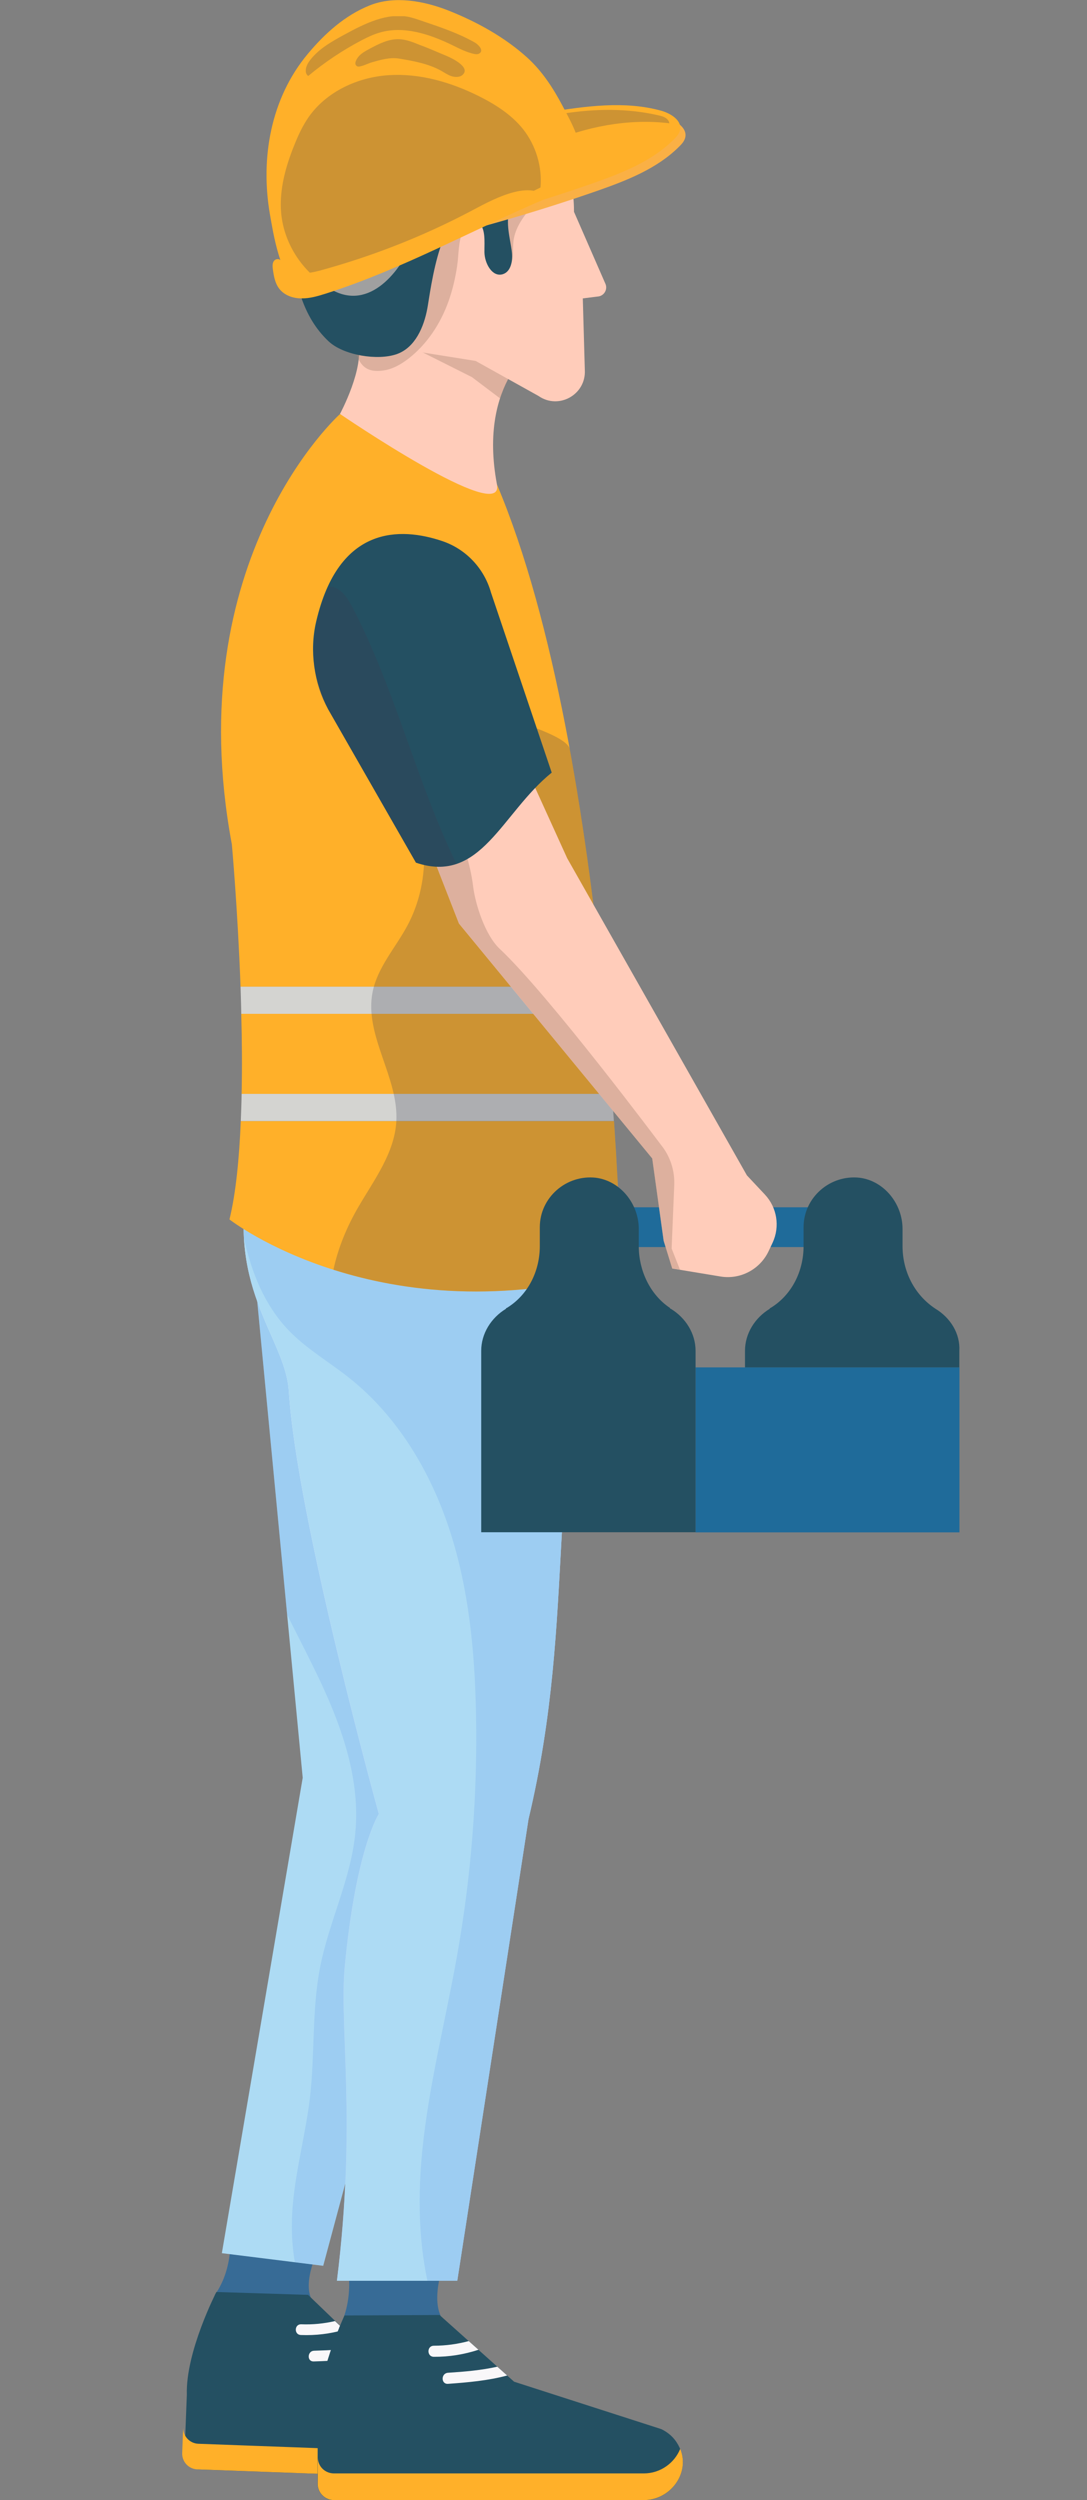
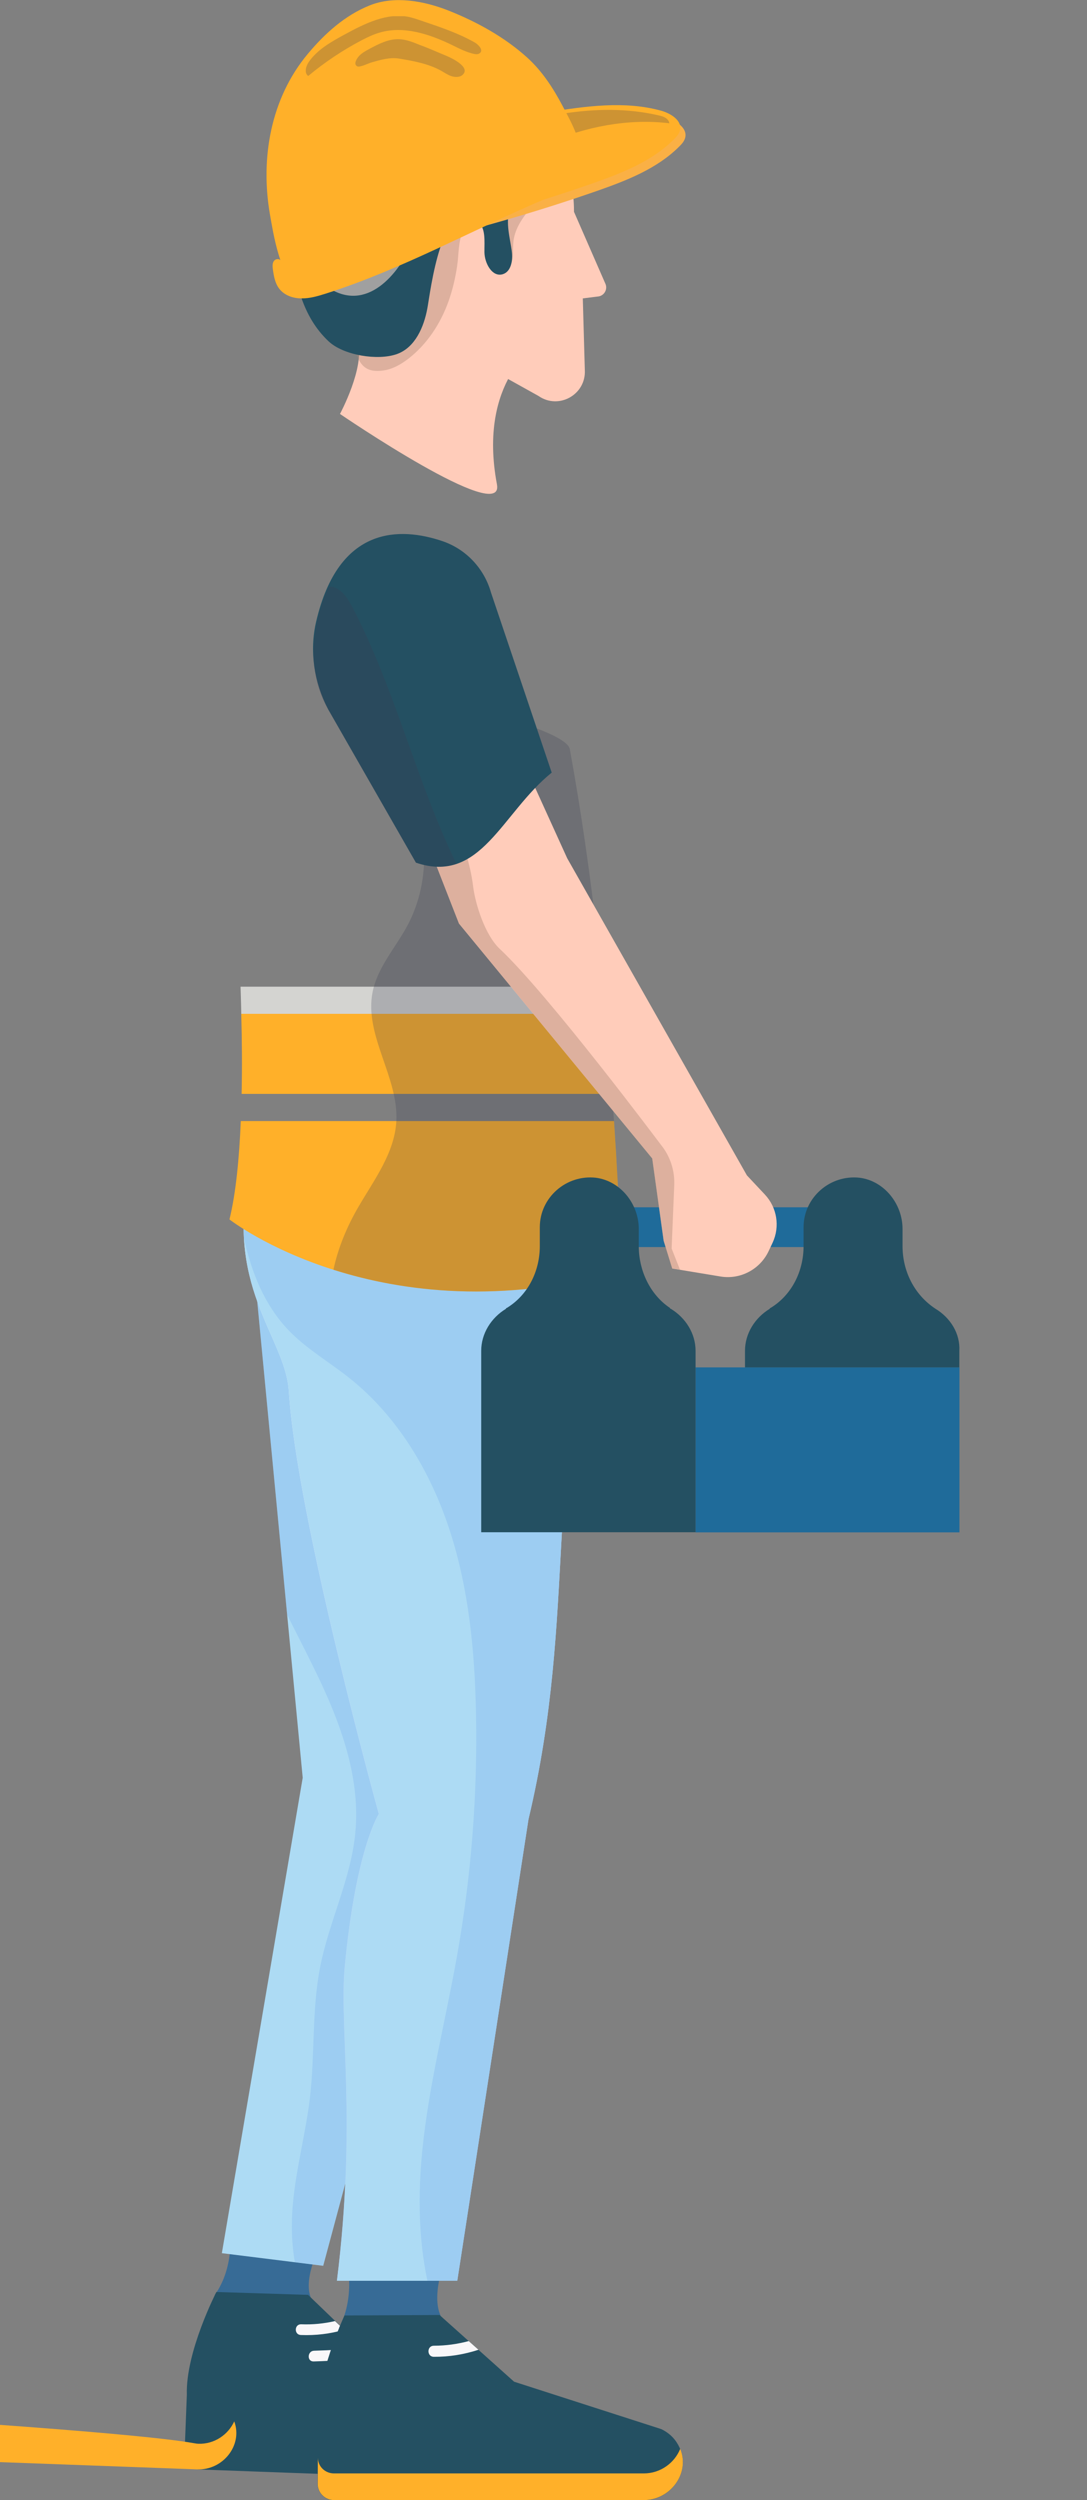
<svg xmlns="http://www.w3.org/2000/svg" xmlns:xlink="http://www.w3.org/1999/xlink" version="1.1" id="Layer_1" x="0px" y="0px" viewBox="0 0 91.28 209.88" style="enable-background:new 0 0 91.28 209.88;" xml:space="preserve">
  <rect x="0" y="0" width="91.28" height="209.88" fill="#808080" stroke="none" />
  <style type="text/css">
	.st0{opacity:0.26;}
	.st1{clip-path:url(#SVGID_2_);}
	.st2{fill:#FFFFFF;}
	.st3{clip-path:url(#SVGID_6_);}
	.st4{clip-path:url(#SVGID_10_);}
	.st5{clip-path:url(#SVGID_14_);}
	.st6{opacity:0.76;}
	.st7{clip-path:url(#SVGID_18_);}
	.st8{clip-path:url(#SVGID_20_);fill:#EBF9FF;}
	.st9{fill:#EBF9FF;}
	.st10{clip-path:url(#SVGID_22_);}
	.st11{clip-path:url(#SVGID_24_);fill:#EBF9FF;}
	.st12{fill:none;}
	.st13{fill:none;stroke:#D4D4D1;stroke-width:0.75;stroke-miterlimit:10;}
	.st14{fill:#1F6B9A;}
	.st15{fill:#00C0E5;}
	.st16{opacity:0.8;}
	.st17{opacity:0.26;clip-path:url(#SVGID_26_);}
	.st18{clip-path:url(#SVGID_28_);}
	.st19{clip-path:url(#SVGID_26_);fill:#FFFFFF;}
	.st20{opacity:0.3;}
	.st21{clip-path:url(#SVGID_32_);}
	.st22{clip-path:url(#SVGID_34_);fill:#FFB029;}
	.st23{clip-path:url(#SVGID_36_);}
	.st24{clip-path:url(#SVGID_38_);fill:#FFB029;}
	.st25{fill:#FFB029;}
	.st26{clip-path:url(#SVGID_40_);}
	.st27{clip-path:url(#SVGID_44_);}
	.st28{clip-path:url(#SVGID_48_);}
	.st29{clip-path:url(#SVGID_50_);fill:#EBF9FF;}
	.st30{clip-path:url(#SVGID_52_);fill:#FFFFFF;}
	.st31{fill:none;stroke:#1F6B9A;stroke-width:0.75;stroke-miterlimit:10;}
	.st32{fill:none;stroke:#D6EDF9;stroke-width:2;stroke-miterlimit:10;}
	.st33{fill:#00E6D6;}
	.st34{fill:#ADDBF4;}
	.st35{fill:#BCBDBF;}
	.st36{fill:#D0D2D3;}
	.st37{fill:#E99F73;}
	.st38{fill:#245062;}
	.st39{fill:#376B96;}
	.st40{opacity:0.2;}
	.st41{clip-path:url(#SVGID_54_);fill:#5D98E9;}
	.st42{clip-path:url(#SVGID_56_);fill:#5D98E9;}
	.st43{fill:#D6EDF9;}
	.st44{opacity:0.15;}
	.st45{clip-path:url(#SVGID_58_);fill:#393C4F;}
	.st46{opacity:0.4;}
	.st47{clip-path:url(#SVGID_60_);fill:#AB8774;}
	.st48{fill:#7C5016;}
	.st49{fill:#8CC53F;}
	.st50{fill:#5D3725;}
	.st51{fill:#7FB439;}
	.st52{clip-path:url(#SVGID_62_);fill:#AB8774;}
	.st53{opacity:0.1;}
	.st54{clip-path:url(#SVGID_64_);fill:#393C4F;}
	.st55{opacity:0.25;}
	.st56{clip-path:url(#SVGID_66_);fill:#393C4F;}
	.st57{fill:#674D34;}
	.st58{clip-path:url(#SVGID_68_);fill:#563E2B;}
	.st59{clip-path:url(#SVGID_70_);fill:#563E2B;}
	.st60{clip-path:url(#SVGID_72_);fill:#563E2B;}
	.st61{fill:#FCBB98;}
	.st62{clip-path:url(#SVGID_74_);fill:#563E2B;}
	.st63{fill:#FEC19E;}
	.st64{clip-path:url(#SVGID_76_);fill:#163943;}
	.st65{clip-path:url(#SVGID_78_);fill:#163943;}
	.st66{clip-path:url(#SVGID_80_);fill:#563E2B;}
	.st67{fill:#00D5BF;}
	.st68{clip-path:url(#SVGID_82_);fill:#563E2B;}
	.st69{clip-path:url(#SVGID_84_);fill:#563E2B;}
	.st70{clip-path:url(#SVGID_86_);fill:#563E2B;}
	.st71{clip-path:url(#SVGID_88_);fill:#563E2B;}
	.st72{clip-path:url(#SVGID_90_);fill:#563E2B;}
	.st73{clip-path:url(#SVGID_92_);fill:#563E2B;}
	.st74{clip-path:url(#SVGID_94_);fill:#563E2B;}
	.st75{clip-path:url(#SVGID_96_);fill:#563E2B;}
	.st76{clip-path:url(#SVGID_100_);}
	.st77{clip-path:url(#SVGID_102_);}
	.st78{clip-path:url(#SVGID_106_);}
	.st79{clip-path:url(#SVGID_108_);}
	.st80{clip-path:url(#SVGID_112_);}
	.st81{clip-path:url(#SVGID_114_);}
	.st82{clip-path:url(#SVGID_118_);}
	.st83{clip-path:url(#SVGID_120_);}
	.st84{fill:#00C1E6;}
	.st85{fill:#1F6B99;}
	.st86{fill:#F9F7F9;}
	.st87{clip-path:url(#SVGID_124_);fill:#5D98E9;}
	.st88{clip-path:url(#SVGID_126_);fill:url(#SVGID_127_);}
	.st89{clip-path:url(#SVGID_129_);fill:#3457B4;}
	.st90{clip-path:url(#SVGID_131_);fill:#5D98E9;}
	.st91{fill:#D4D4D1;}
	.st92{fill:#FFCCBA;}
	.st93{clip-path:url(#SVGID_133_);fill:#393C4F;}
	.st94{clip-path:url(#SVGID_135_);fill:#AB8774;}
	.st95{clip-path:url(#SVGID_137_);fill:#AB8774;}
	.st96{fill:#A0A0A0;}
	.st97{fill:#FAB045;}
	.st98{clip-path:url(#SVGID_139_);fill:#393C4F;}
	.st99{clip-path:url(#SVGID_141_);fill:#393C4F;}
	.st100{clip-path:url(#SVGID_143_);fill:#393C4F;}
	.st101{clip-path:url(#SVGID_145_);fill:#393C4F;}
	.st102{clip-path:url(#SVGID_147_);}
	.st103{clip-path:url(#SVGID_149_);fill:#AB8774;}
	.st104{clip-path:url(#SVGID_151_);fill:#3A3C50;}
	.st105{fill:#0D5A7F;}
	.st106{fill:#00D2BD;}
	.st107{clip-path:url(#SVGID_153_);}
	.st108{clip-path:url(#SVGID_155_);fill:#AB8774;}
	.st109{fill:#E6E4E6;}
	.st110{fill:#F3F3F3;}
	.st111{opacity:0.39;}
	.st112{clip-path:url(#SVGID_157_);fill:#1C414E;}
	.st113{clip-path:url(#SVGID_159_);fill:#1C414E;}
	.st114{clip-path:url(#SVGID_161_);fill:#5D98E9;}
	.st115{clip-path:url(#SVGID_163_);fill:#AB8774;}
	.st116{clip-path:url(#SVGID_165_);fill:#5D98E9;}
	.st117{fill:#F8D581;}
	.st118{clip-path:url(#SVGID_167_);fill:#5D98E9;}
	.st119{clip-path:url(#SVGID_169_);fill:#5D98E9;}
	.st120{clip-path:url(#SVGID_171_);fill:#393C4F;}
	.st121{clip-path:url(#SVGID_173_);fill:#AB8774;}
	.st122{clip-path:url(#SVGID_175_);fill:#AB8774;}
	.st123{clip-path:url(#SVGID_177_);fill:#393C4F;}
	.st124{clip-path:url(#SVGID_179_);fill:#393C4F;}
	.st125{clip-path:url(#SVGID_181_);fill:#563E2B;}
	.st126{clip-path:url(#SVGID_183_);fill:#563E2B;}
	.st127{clip-path:url(#SVGID_185_);fill:#563E2B;}
	.st128{clip-path:url(#SVGID_187_);fill:#563E2B;}
	.st129{clip-path:url(#SVGID_189_);fill:#163943;}
	.st130{clip-path:url(#SVGID_191_);fill:#163943;}
	.st131{clip-path:url(#SVGID_193_);fill:#563E2B;}
	.st132{clip-path:url(#SVGID_195_);fill:#563E2B;}
	.st133{clip-path:url(#SVGID_197_);fill:#563E2B;}
	.st134{clip-path:url(#SVGID_199_);fill:#563E2B;}
	.st135{clip-path:url(#SVGID_201_);fill:#563E2B;}
	.st136{clip-path:url(#SVGID_203_);fill:#563E2B;}
	.st137{clip-path:url(#SVGID_205_);fill:#563E2B;}
	.st138{clip-path:url(#SVGID_207_);fill:#563E2B;}
	.st139{clip-path:url(#SVGID_209_);fill:#563E2B;}
	.st140{clip-path:url(#SVGID_211_);fill:#5D98E9;}
	.st141{clip-path:url(#SVGID_213_);fill:url(#SVGID_214_);}
	.st142{clip-path:url(#SVGID_216_);fill:#3457B4;}
	.st143{clip-path:url(#SVGID_218_);fill:#5D98E9;}
	.st144{clip-path:url(#SVGID_220_);fill:#393C4F;}
	.st145{clip-path:url(#SVGID_222_);fill:#AB8774;}
	.st146{clip-path:url(#SVGID_224_);fill:#AB8774;}
	.st147{clip-path:url(#SVGID_226_);fill:#393C4F;}
	.st148{clip-path:url(#SVGID_228_);fill:#393C4F;}
	.st149{clip-path:url(#SVGID_230_);fill:#393C4F;}
	.st150{clip-path:url(#SVGID_232_);fill:#393C4F;}
	.st151{clip-path:url(#SVGID_234_);}
	.st152{clip-path:url(#SVGID_236_);fill:#AB8774;}
	.st153{clip-path:url(#SVGID_238_);fill:#3A3C50;}
	.st154{clip-path:url(#SVGID_240_);}
	.st155{clip-path:url(#SVGID_242_);fill:#AB8774;}
	.st156{clip-path:url(#SVGID_244_);fill:#1C414E;}
	.st157{clip-path:url(#SVGID_246_);fill:#1C414E;}
	.st158{clip-path:url(#SVGID_248_);fill:#5D98E9;}
	.st159{clip-path:url(#SVGID_250_);fill:#AB8774;}
	.st160{clip-path:url(#SVGID_252_);fill:#5D98E9;}
</style>
  <g>
    <path class="st39" d="M27.08,188.16c0,0-2.48,4.32-0.17,5.65l-8.87-1.16c1.72-2.41,1.26-5.51,1.26-5.51L27.08,188.16z" />
    <path class="st38" d="M18.17,192.41c0,0-2.59,5.02-2.48,8.62l-0.19,4.9c-0.03,0.73,0.54,1.35,1.27,1.38l25.05,0.92   c2.19,0.08,3.9-2.11,3.07-4.14c-0.25-0.62-0.7-1.17-1.43-1.56l-11.76-4.27l-5.83-5.61L18.17,192.41z" />
-     <path class="st25" d="M16.65,205.15l25.05,0.92c1.35,0.05,2.52-0.77,3.02-1.88c0.74,2-0.95,4.11-3.1,4.03l-25.05-0.92   c-0.73-0.03-1.3-0.64-1.27-1.38l0.08-2.1C15.38,204.53,15.94,205.12,16.65,205.15" />
+     <path class="st25" d="M16.65,205.15c1.35,0.05,2.52-0.77,3.02-1.88c0.74,2-0.95,4.11-3.1,4.03l-25.05-0.92   c-0.73-0.03-1.3-0.64-1.27-1.38l0.08-2.1C15.38,204.53,15.94,205.12,16.65,205.15" />
    <path class="st86" d="M26.34,198.24c-0.58,0.02-0.54-0.88,0.03-0.9c1.36-0.04,2.71-0.1,4.01-0.35l0.77,0.74   C29.59,198.1,27.96,198.19,26.34,198.24" />
    <path class="st86" d="M28.9,195.58c-1.17,0.34-2.38,0.49-3.64,0.44c-0.58-0.02-0.55-0.92,0.03-0.9c0.98,0.04,1.93-0.06,2.84-0.27   L28.9,195.58z" />
    <path class="st39" d="M37.47,189.4c0,0-2.04,4.94,0.6,6.03h-9.6c1.49-2.81,0.58-6.03,0.58-6.03H37.47z" />
    <path class="st38" d="M28.93,194.38c0,0-2.5,5.31-2.25,9.04l-0.01,5.09c0,0.76,0.61,1.38,1.37,1.38h26.01   c2.28,0,3.96-2.33,3.02-4.41c-0.29-0.63-0.77-1.19-1.54-1.56l-12.36-3.98l-6.26-5.6l-1.92,0.01l-3.84,0.02L28.93,194.38z" />
    <path class="st25" d="M28.05,207.64h26.01c1.41,0,2.59-0.89,3.06-2.06c0.84,2.05-0.83,4.3-3.06,4.3H28.05   c-0.76,0-1.38-0.62-1.37-1.38l0.01-2.18C26.7,207.06,27.3,207.64,28.05,207.64" />
    <polygon class="st34" points="42.1,105.53 38.27,148.75 27.14,190.21 18.63,189.15 25.42,149.24 20.84,101.27  " />
    <g class="st40">
      <g>
        <defs>
          <rect id="SVGID_210_" x="21.06" y="101.55" width="21.04" height="88.67" />
        </defs>
        <clipPath id="SVGID_2_">
          <use xlink:href="#SVGID_210_" style="overflow:visible;" />
        </clipPath>
        <path style="clip-path:url(#SVGID_2_);fill:#5D98E9;" d="M24.63,184.65c0.3-2.88,1.06-5.7,1.4-8.58     c0.42-3.63,0.15-7.34,0.85-10.93c0.75-3.83,2.6-7.42,2.96-11.31c0.41-4.34-1.05-8.64-2.9-12.59c-0.9-1.92-1.89-3.8-2.83-5.7     l-3.05-31.97c0.32-0.72,0.71-1.4,1.19-2.02l19.85,3.98l-3.84,43.21l-11.13,41.46l-2.37-0.3     C24.46,188.19,24.44,186.39,24.63,184.65" />
      </g>
    </g>
    <g>
      <defs>
        <path id="SVGID_212_" d="M21.13,97.73c-2.52,10.21,2.83,14.42,3.12,19.05c0.67,10.63,7.56,35.5,7.56,35.5s-1.92,2.91-2.86,12.8     c-0.48,5.03,1,13.12-0.66,26.39h10.11l5.98-38.75c4.18-17.56,1.12-29.98,6.3-45.64c1.99-6.01,0-9.36,0-9.36H21.13z" />
      </defs>
      <clipPath id="SVGID_4_">
        <use xlink:href="#SVGID_212_" style="overflow:visible;" />
      </clipPath>
      <linearGradient id="SVGID_6_" gradientUnits="userSpaceOnUse" x1="434.429" y1="4175.473" x2="435.429" y2="4175.473" gradientTransform="matrix(23.784 69.817 -69.817 23.784 281210.156 -129531.719)">
        <stop offset="0" style="stop-color:#E3EDFE" />
        <stop offset="1" style="stop-color:#B2CDFA" />
      </linearGradient>
      <polygon style="clip-path:url(#SVGID_4_);fill:url(#SVGID_6_);" points="-10,107.48 22.16,201.87 81.28,181.73 49.13,87.34   " />
    </g>
    <g class="st40">
      <g>
        <defs>
          <rect id="SVGID_215_" x="20.46" y="97.74" width="31.1" height="93.74" />
        </defs>
        <clipPath id="SVGID_8_">
          <use xlink:href="#SVGID_215_" style="overflow:visible;" />
        </clipPath>
        <path style="clip-path:url(#SVGID_8_);fill:#3457B4;" d="M21.13,97.73h29.55c0,0,1.99,3.36,0,9.36     c-5.18,15.66-2.12,28.07-6.3,45.64l-5.98,38.74h-2.55c-0.63-11.21,1.52-22.7,3.72-33.82c1.61-8.11,3.24-16.4,2.23-24.61     c-1.02-8.21-5.17-16.49-12.5-20.32c-2.43-1.27-5.11-2.02-7.59-3.17C20.62,106.61,19.84,102.96,21.13,97.73" />
      </g>
    </g>
    <path class="st34" d="M50.68,97.73c0,0,1.99,3.36,0,9.36c-5.18,15.66-2.12,28.07-6.3,45.64l-5.98,38.74H28.3   c1.66-13.27,0.18-21.36,0.66-26.39c0.94-9.89,2.86-12.8,2.86-12.8s-6.89-24.87-7.57-35.5c-0.29-4.63-5.64-8.84-3.12-19.06H50.68z" />
    <g class="st40">
      <g>
        <defs>
          <rect id="SVGID_217_" x="20.46" y="97.74" width="31.1" height="93.74" />
        </defs>
        <clipPath id="SVGID_10_">
          <use xlink:href="#SVGID_217_" style="overflow:visible;" />
        </clipPath>
        <path style="clip-path:url(#SVGID_10_);fill:#5D98E9;" d="M50.02,97.73c0.26,0.09,0.53,0.18,0.79,0.27     c0.41,0.9,1.53,4.06-0.13,9.09c-5.18,15.66-2.12,28.07-6.3,45.64l-5.98,38.74h-2.51c-0.75-3.55-0.79-7.29-0.43-10.92     c0.55-5.53,1.96-10.94,2.93-16.42c1.19-6.7,1.72-13.52,1.58-20.33c-0.1-5.17-0.6-10.39-2.2-15.31c-1.6-4.92-4.36-9.56-8.41-12.79     c-1.7-1.36-3.63-2.46-5.13-4.03c-2.01-2.1-3.1-4.81-3.73-7.68c-0.11-1.82,0.05-3.88,0.64-6.28H50.02z" />
      </g>
    </g>
-     <path class="st25" d="M19.47,70.88c-4.48-24,9.08-36.12,9.08-36.12l13.18,5.91c4.86,11.5,7.48,28.36,8.88,42.17H20.2   C19.96,76.27,19.47,70.88,19.47,70.88" />
    <path class="st25" d="M20.26,85.11h30.56c0.22,2.36,0.41,4.62,0.57,6.72h-31.1C20.34,89.61,20.32,87.32,20.26,85.11" />
    <path class="st25" d="M51.56,94.1c0.51,7.55,0.61,12.61,0.61,12.61c-20.22,5.6-32.9-4.34-32.9-4.34c0.53-2.16,0.82-5.08,0.95-8.26   H51.56z" />
    <path class="st91" d="M20.2,82.83h30.41c0.08,0.77,0.15,1.53,0.22,2.28H20.26C20.25,84.34,20.22,83.58,20.2,82.83" />
-     <path class="st91" d="M20.29,91.83h31.1c0.06,0.78,0.11,1.54,0.16,2.28H20.22C20.25,93.36,20.28,92.6,20.29,91.83" />
-     <path class="st86" d="M37.62,200.12c-0.6,0.04-0.6-0.89,0-0.93c1.41-0.09,2.8-0.21,4.14-0.51l0.83,0.74   C40.99,199.85,39.3,200,37.62,200.12" />
    <path class="st86" d="M40.18,197.26c-1.2,0.39-2.45,0.6-3.75,0.59c-0.6,0-0.6-0.93,0-0.93c1.02,0,1.99-0.14,2.93-0.39L40.18,197.26   z" />
    <path class="st92" d="M45.21,28.85c0,0-5.12,3.08-3.48,11.81c0.67,3.55-13.18-5.91-13.18-5.91s2.11-3.92,1.49-6.03l10.82-2.61   L45.21,28.85z" />
    <g class="st55">
      <g>
        <defs>
          <rect id="SVGID_219_" x="28" y="57.25" width="24.17" height="51.17" />
        </defs>
        <clipPath id="SVGID_12_">
          <use xlink:href="#SVGID_219_" style="overflow:visible;" />
        </clipPath>
        <path style="clip-path:url(#SVGID_12_);fill:#393C4F;" d="M28,106.59c0.39-1.85,1.16-3.67,2.1-5.28     c1.33-2.28,3.02-4.51,3.18-7.15c0.22-3.72-2.72-7.23-1.99-10.89c0.41-2.04,1.88-3.66,2.88-5.49c2.16-3.96,1.88-9.12-0.68-12.83     c-0.83-1.21-1.88-2.26-2.64-3.52c-0.76-1.25-1.22-2.81-0.73-4.19c0,0,17.33,3.47,17.73,5.65c3.87,21.12,4.32,43.81,4.32,43.81     C41.98,109.53,33.7,108.41,28,106.59" />
      </g>
    </g>
    <g class="st46">
      <g>
        <defs>
          <rect id="SVGID_221_" x="31.73" y="26.12" width="13.48" height="7.34" />
        </defs>
        <clipPath id="SVGID_14_">
          <use xlink:href="#SVGID_221_" style="overflow:visible;" />
        </clipPath>
-         <path style="clip-path:url(#SVGID_14_);fill:#AB8774;" d="M45.21,28.85c0,0-2.15,1.31-3.21,4.6l-2.37-1.79l-7.89-3.96l9.13-1.59     L45.21,28.85z" />
      </g>
    </g>
    <path class="st92" d="M43.1,8.71c0,0,2.86,0.87,3.36,2.11l0.78,1.96c0.63,1.58,0.96,3.27,0.96,4.97v0.03l2.62,6   c0.23,0.45-0.03,0.99-0.52,1.1l-1.36,0.17l0.17,6.02c0.11,2.06-2.2,3.35-3.89,2.17l-5.28-2.94l-9.9-1.58c0,0-1.12-4.85-3.23-6.84   C26.81,21.89,23.33,7.59,43.1,8.71" />
    <g class="st46">
      <g>
        <defs>
          <rect id="SVGID_223_" x="26.57" y="10.14" width="19.87" height="21.01" />
        </defs>
        <clipPath id="SVGID_16_">
          <use xlink:href="#SVGID_223_" style="overflow:visible;" />
        </clipPath>
        <path style="clip-path:url(#SVGID_16_);fill:#AB8774;" d="M43.1,10.2c0.99,0.3,2.35,0.61,2.87,1.57c0.6,1.1,0.64,2.57,0.05,3.68     c-0.88,1.65-2.69,2.88-2.91,4.85c-0.04,0.4-0.01,0.81-0.05,1.21c-0.03,0.41-0.14,0.82-0.42,1.12c-0.17,0.18-0.48,0.31-0.66,0.13     c-0.16-0.16-0.09-0.43-0.02-0.64c0.23-0.68-0.69-2.05-1.08-2.61c-0.25-0.36-0.57-0.75-1.02-0.78c-0.41-0.03-0.79,0.28-0.97,0.65     c-0.42,0.86-0.36,2.01-0.5,2.94c-0.15,1.01-0.38,2-0.72,2.96c-0.67,1.88-1.81,3.63-3.4,4.85c-0.59,0.45-1.26,0.84-2,0.96     c-2.08,0.34-2.24-1.08-2.72-2.55c-0.58-1.81-1.34-3.84-2.76-5.17C26.81,23.38,23.33,9.08,43.1,10.2" />
      </g>
    </g>
    <path class="st38" d="M26.05,11.89c0.76-1.21,1.74-2.31,2.98-3c2.67-1.49,5.73-0.83,8.62-0.73c1.36,0.05,2.74-0.21,4.02-0.69   c0.23,0.28,0.44,0.57,0.68,0.84c0.64,0.73,1.32,1.42,2.04,2.06c0.35,0.31,0.72,0.61,1.09,0.89c0.39,0.28,0.79,0.56,1.21,0.79   c0.41,0.22,0.85,0.4,1.31,0.48c0.33,0.06,0.65,0.07,0.98,0.05c-0.93,1.46-2.29,2.66-3.88,3.36c-0.58,0.25-1.2,0.45-1.69,0.85   c-1.3,1.06-0.56,3.05-0.42,4.43c0.07,0.71-0.09,1.59-0.77,1.8c-0.89,0.27-1.53-0.92-1.54-1.85c-0.01-0.93,0.14-2.04-0.59-2.63   c-2.98-2.4-3.95,5.99-4.2,7.33c-0.29,1.59-1.03,3.3-2.55,3.85c-1.61,0.58-4.5,0.11-5.75-1.07c-2.23-2.1-2.8-5.02-3.2-7.92   C23.99,17.64,24.35,14.58,26.05,11.89" />
    <path class="st96" d="M37.04,16.96c-0.57,0.43-1.35,0.79-1.59,1.44c-0.13,0.37-0.28,0.73-0.43,1.09c-0.08,0.18-0.16,0.36-0.25,0.53   c-1.09,2.73-3.71,6.11-6.92,4.3c-1.08-0.58-1.82-1.59-2.58-2.54c-0.17-0.22-0.34-0.44-0.5-0.66c-0.51-0.66-1.02-1.32-1.6-1.92   c-0.13-0.14-0.15-0.33-0.06-0.49c0.03-0.23,0.09-0.45,0.13-0.65c0.17-0.25,0.35-0.49,0.54-0.72c1.34-1.59,3.12-2.59,4.79-3.84   c0.53-0.45,0.82-0.99,1.49-1.24L37.04,16.96z" />
    <path class="st97" d="M46.43,10.03c3.17-0.5,6.46-0.99,9.55-0.12c0.81,0.23,1.76,0.83,1.56,1.65c-0.07,0.28-0.27,0.51-0.48,0.72   c-1.88,1.89-4.45,2.88-6.96,3.76c-5.29,1.84-10.69,3.38-16.16,4.62L46.43,10.03z" />
    <path class="st25" d="M45.99,9.42c3.17-0.5,6.46-0.98,9.55-0.12c0.81,0.23,1.76,0.83,1.56,1.65c-0.07,0.28-0.27,0.51-0.48,0.72   c-1.87,1.89-4.45,2.88-6.96,3.76c-5.29,1.84-10.69,3.38-16.15,4.62L45.99,9.42z" />
    <g class="st55">
      <g>
        <defs>
          <rect id="SVGID_225_" x="45.96" y="9.23" width="10.26" height="2.81" />
        </defs>
        <clipPath id="SVGID_18_">
          <use xlink:href="#SVGID_225_" style="overflow:visible;" />
        </clipPath>
        <path style="clip-path:url(#SVGID_18_);fill:#393C4F;" d="M47.33,9.53c2.66-0.41,5.35-0.45,7.95,0.15     c0.33,0.07,0.7,0.18,0.86,0.47c0.04,0.07,0.06,0.13,0.07,0.2c-3.49-0.42-7.06,0.29-10.26,1.68L47.33,9.53z" />
      </g>
    </g>
    <path class="st25" d="M23.4,21.38c-0.4-1.32-0.61-2.71-0.73-3.37c-0.82-4.72,0.06-9.76,3.18-13.49c1.41-1.69,3.11-3.23,5.18-4.06   c2.09-0.85,4.59-0.38,6.64,0.43c2.39,0.95,4.71,2.23,6.62,3.96c1.24,1.13,2.15,2.53,2.93,4c0.41,0.78,0.86,1.59,1.17,2.41   c0.34,0.93,0.1,1.19-0.54,1.98c-2.13,2.65-5.41,4.03-8.4,5.44c-4.31,2.02-8.72,3.79-13.13,5.58C24.84,24.86,23.94,23.19,23.4,21.38   " />
    <g class="st55">
      <g>
        <defs>
          <rect id="SVGID_227_" x="29.85" y="3.3" width="9.18" height="3.18" />
        </defs>
        <clipPath id="SVGID_20_">
          <use xlink:href="#SVGID_227_" style="overflow:visible;" />
        </clipPath>
        <path style="clip-path:url(#SVGID_20_);fill:#393C4F;" d="M38.85,6.28c0.7-0.63-0.91-1.4-1.31-1.57     c-0.76-0.31-1.52-0.66-2.3-0.94c-0.56-0.23-1.13-0.46-1.73-0.48c-0.89-0.03-1.72,0.4-2.5,0.82c-0.3,0.16-0.61,0.33-0.85,0.58     c-0.18,0.2-0.52,0.69-0.16,0.88c0.21,0.11,0.95-0.26,1.17-0.32c0.75-0.22,1.57-0.46,2.35-0.33c1.21,0.2,2.48,0.43,3.56,1.04     c0.28,0.16,0.55,0.35,0.85,0.44S38.62,6.5,38.85,6.28" />
      </g>
    </g>
    <g class="st55">
      <g>
        <defs>
          <rect id="SVGID_229_" x="25.68" y="1.36" width="14.73" height="5.04" />
        </defs>
        <clipPath id="SVGID_22_">
          <use xlink:href="#SVGID_229_" style="overflow:visible;" />
        </clipPath>
        <path style="clip-path:url(#SVGID_22_);fill:#393C4F;" d="M35.3,1.71c1.56,0.53,3.16,1.05,4.59,1.87c0.25,0.14,0.84,0.7,0.3,0.94     c-0.11,0.05-0.24,0.03-0.37,0.01c-0.65-0.14-1.25-0.45-1.86-0.75c-1.9-0.92-4.07-1.64-6.09-1.04c-0.52,0.15-1.02,0.39-1.5,0.64     c-1.6,0.84-3.11,1.85-4.49,3c-0.36-0.27-0.19-0.84,0.07-1.21c0.74-1.04,1.9-1.68,3.02-2.29c1.66-0.9,3.51-1.83,5.36-1.46     C34.67,1.5,34.99,1.6,35.3,1.71" />
      </g>
    </g>
    <g class="st55">
      <g>
        <defs>
          <rect id="SVGID_231_" x="23.58" y="6.29" width="21.83" height="18.02" />
        </defs>
        <clipPath id="SVGID_24_">
          <use xlink:href="#SVGID_231_" style="overflow:visible;" />
        </clipPath>
-         <path style="clip-path:url(#SVGID_24_);fill:#393C4F;" d="M45.39,15.74c0.15-1.73-0.38-3.52-1.46-4.89     c-0.97-1.22-2.32-2.08-3.72-2.78c-2.35-1.17-4.95-1.93-7.57-1.76c-2.61,0.17-5.23,1.38-6.73,3.53c-0.49,0.71-0.86,1.5-1.18,2.3     c-0.74,1.82-1.29,3.78-1.12,5.74c0.24,2.69,1.95,5.21,4.36,6.42L45.39,15.74z" />
      </g>
    </g>
    <path class="st25" d="M23.46,24.25c-0.37-0.47-0.47-1.08-0.55-1.67c-0.04-0.28-0.04-0.62,0.2-0.77c0.39-0.24,0.76,0.31,1.07,0.64   c0.65,0.69,1.78,0.51,2.7,0.26c4.36-1.19,8.6-2.85,12.61-4.96c1.53-0.8,4.95-2.81,6.45-1.12c-6.23,2.64-12.11,5.96-18.59,8.02   c-0.66,0.21-1.34,0.41-2.03,0.4C24.61,25.05,23.89,24.8,23.46,24.25" />
    <path class="st14" d="M70,104.69H52c-0.41,0-0.69-0.67-0.69-1.67c0-1,0.28-1.67,0.69-1.67h18c0.41,0,0.69,0.67,0.69,1.67   C70.69,104.02,70.42,104.69,70,104.69" />
    <rect x="58.41" y="114.79" class="st14" width="22.16" height="13.85" />
    <path class="st38" d="M78.56,109.87C78.56,109.8,78.56,109.8,78.56,109.87c-1.8-1.18-2.77-3.18-2.77-5.26v-1.45   c0-2.08-1.52-4.02-3.6-4.29c-2.49-0.28-4.71,1.66-4.71,4.15v1.59c0,2.08-0.97,4.09-2.77,5.19c0,0-0.07,0-0.07,0.07   c-1.25,0.76-2.08,2.08-2.08,3.53v1.39h18v-1.39C80.64,111.95,79.81,110.63,78.56,109.87" />
    <path class="st38" d="M53.64,104.61v-1.45c0-2.08-1.52-4.02-3.6-4.29c-2.49-0.28-4.71,1.66-4.71,4.15v1.59   c0,2.08-0.97,4.09-2.77,5.19c0,0-0.07,0-0.07,0.07c-1.25,0.76-2.08,2.08-2.08,3.53v15.23h18V113.4c0-1.45-0.83-2.77-2.08-3.53   c0,0-0.07,0-0.07-0.07C54.6,108.69,53.64,106.68,53.64,104.61" />
    <path class="st92" d="M44.42,64.99l3.21,7.06l15.09,26.62l1.51,1.61c1.02,1.09,1.28,2.68,0.65,4.04l-0.33,0.7   c-0.72,1.54-2.38,2.42-4.05,2.14l-4.05-0.67l-0.72-2.33l-0.96-6.91L38.54,77.53l-3.97-10.17L44.42,64.99z" />
    <g class="st46">
      <g>
        <defs>
          <rect id="SVGID_233_" x="28.86" y="66.37" width="34.11" height="40.23" />
        </defs>
        <clipPath id="SVGID_26_">
          <use xlink:href="#SVGID_233_" style="overflow:visible;" />
        </clipPath>
        <g style="clip-path:url(#SVGID_26_);">
          <defs>
            <rect id="SVGID_235_" x="27.89" y="72.17" transform="matrix(0.163 -0.987 0.987 0.163 -46.884 117.706)" width="36.06" height="28.62" />
          </defs>
          <clipPath id="SVGID_28_">
            <use xlink:href="#SVGID_235_" style="overflow:visible;" />
          </clipPath>
          <path style="clip-path:url(#SVGID_28_);fill:#AB8774;" d="M55.49,96.09c0,0-9.4-12.57-13.53-16.44      c-1.2-1.13-2.04-3.67-2.24-5.31c-0.44-3.6-2.63-7.59-2.63-7.59l-2.52,0.6l3.97,10.17l16.22,19.72l0.96,6.91l0.72,2.33l0.66,0.11      l-0.7-1.78l0.22-5.33C56.67,98.25,56.27,97.04,55.49,96.09" />
        </g>
      </g>
    </g>
    <path class="st38" d="M41.23,49.74l5.1,15.12c-4.21,3.4-5.94,9.41-11.4,7.56l-7.37-12.87c-1.19-2.26-1.59-4.88-1.01-7.37   c1.89-8.12,7.1-7.93,10.58-6.76C39.13,46.09,40.66,47.72,41.23,49.74" />
    <g class="st20">
      <g>
        <defs>
          <rect id="SVGID_237_" x="26.34" y="49.25" width="12.01" height="23.52" />
        </defs>
        <clipPath id="SVGID_30_">
          <use xlink:href="#SVGID_237_" style="overflow:visible;" />
        </clipPath>
        <path style="clip-path:url(#SVGID_30_);fill:#3A3C50;" d="M26.63,52.2c0.19-0.89,0.48-1.77,0.83-2.62     c0.05-0.13,0.12-0.27,0.26-0.32c0.09-0.03,0.19-0.01,0.28,0.02c0.81,0.27,1.28,1.09,1.67,1.85c3.35,6.46,5.07,13.55,8.08,20.16     c0.19,0.41,0.38,0.82,0.58,1.22c-0.98,0.33-2.08,0.35-3.41-0.1l-7.37-12.87C26.24,57.23,26.09,54.67,26.63,52.2" />
      </g>
    </g>
  </g>
</svg>